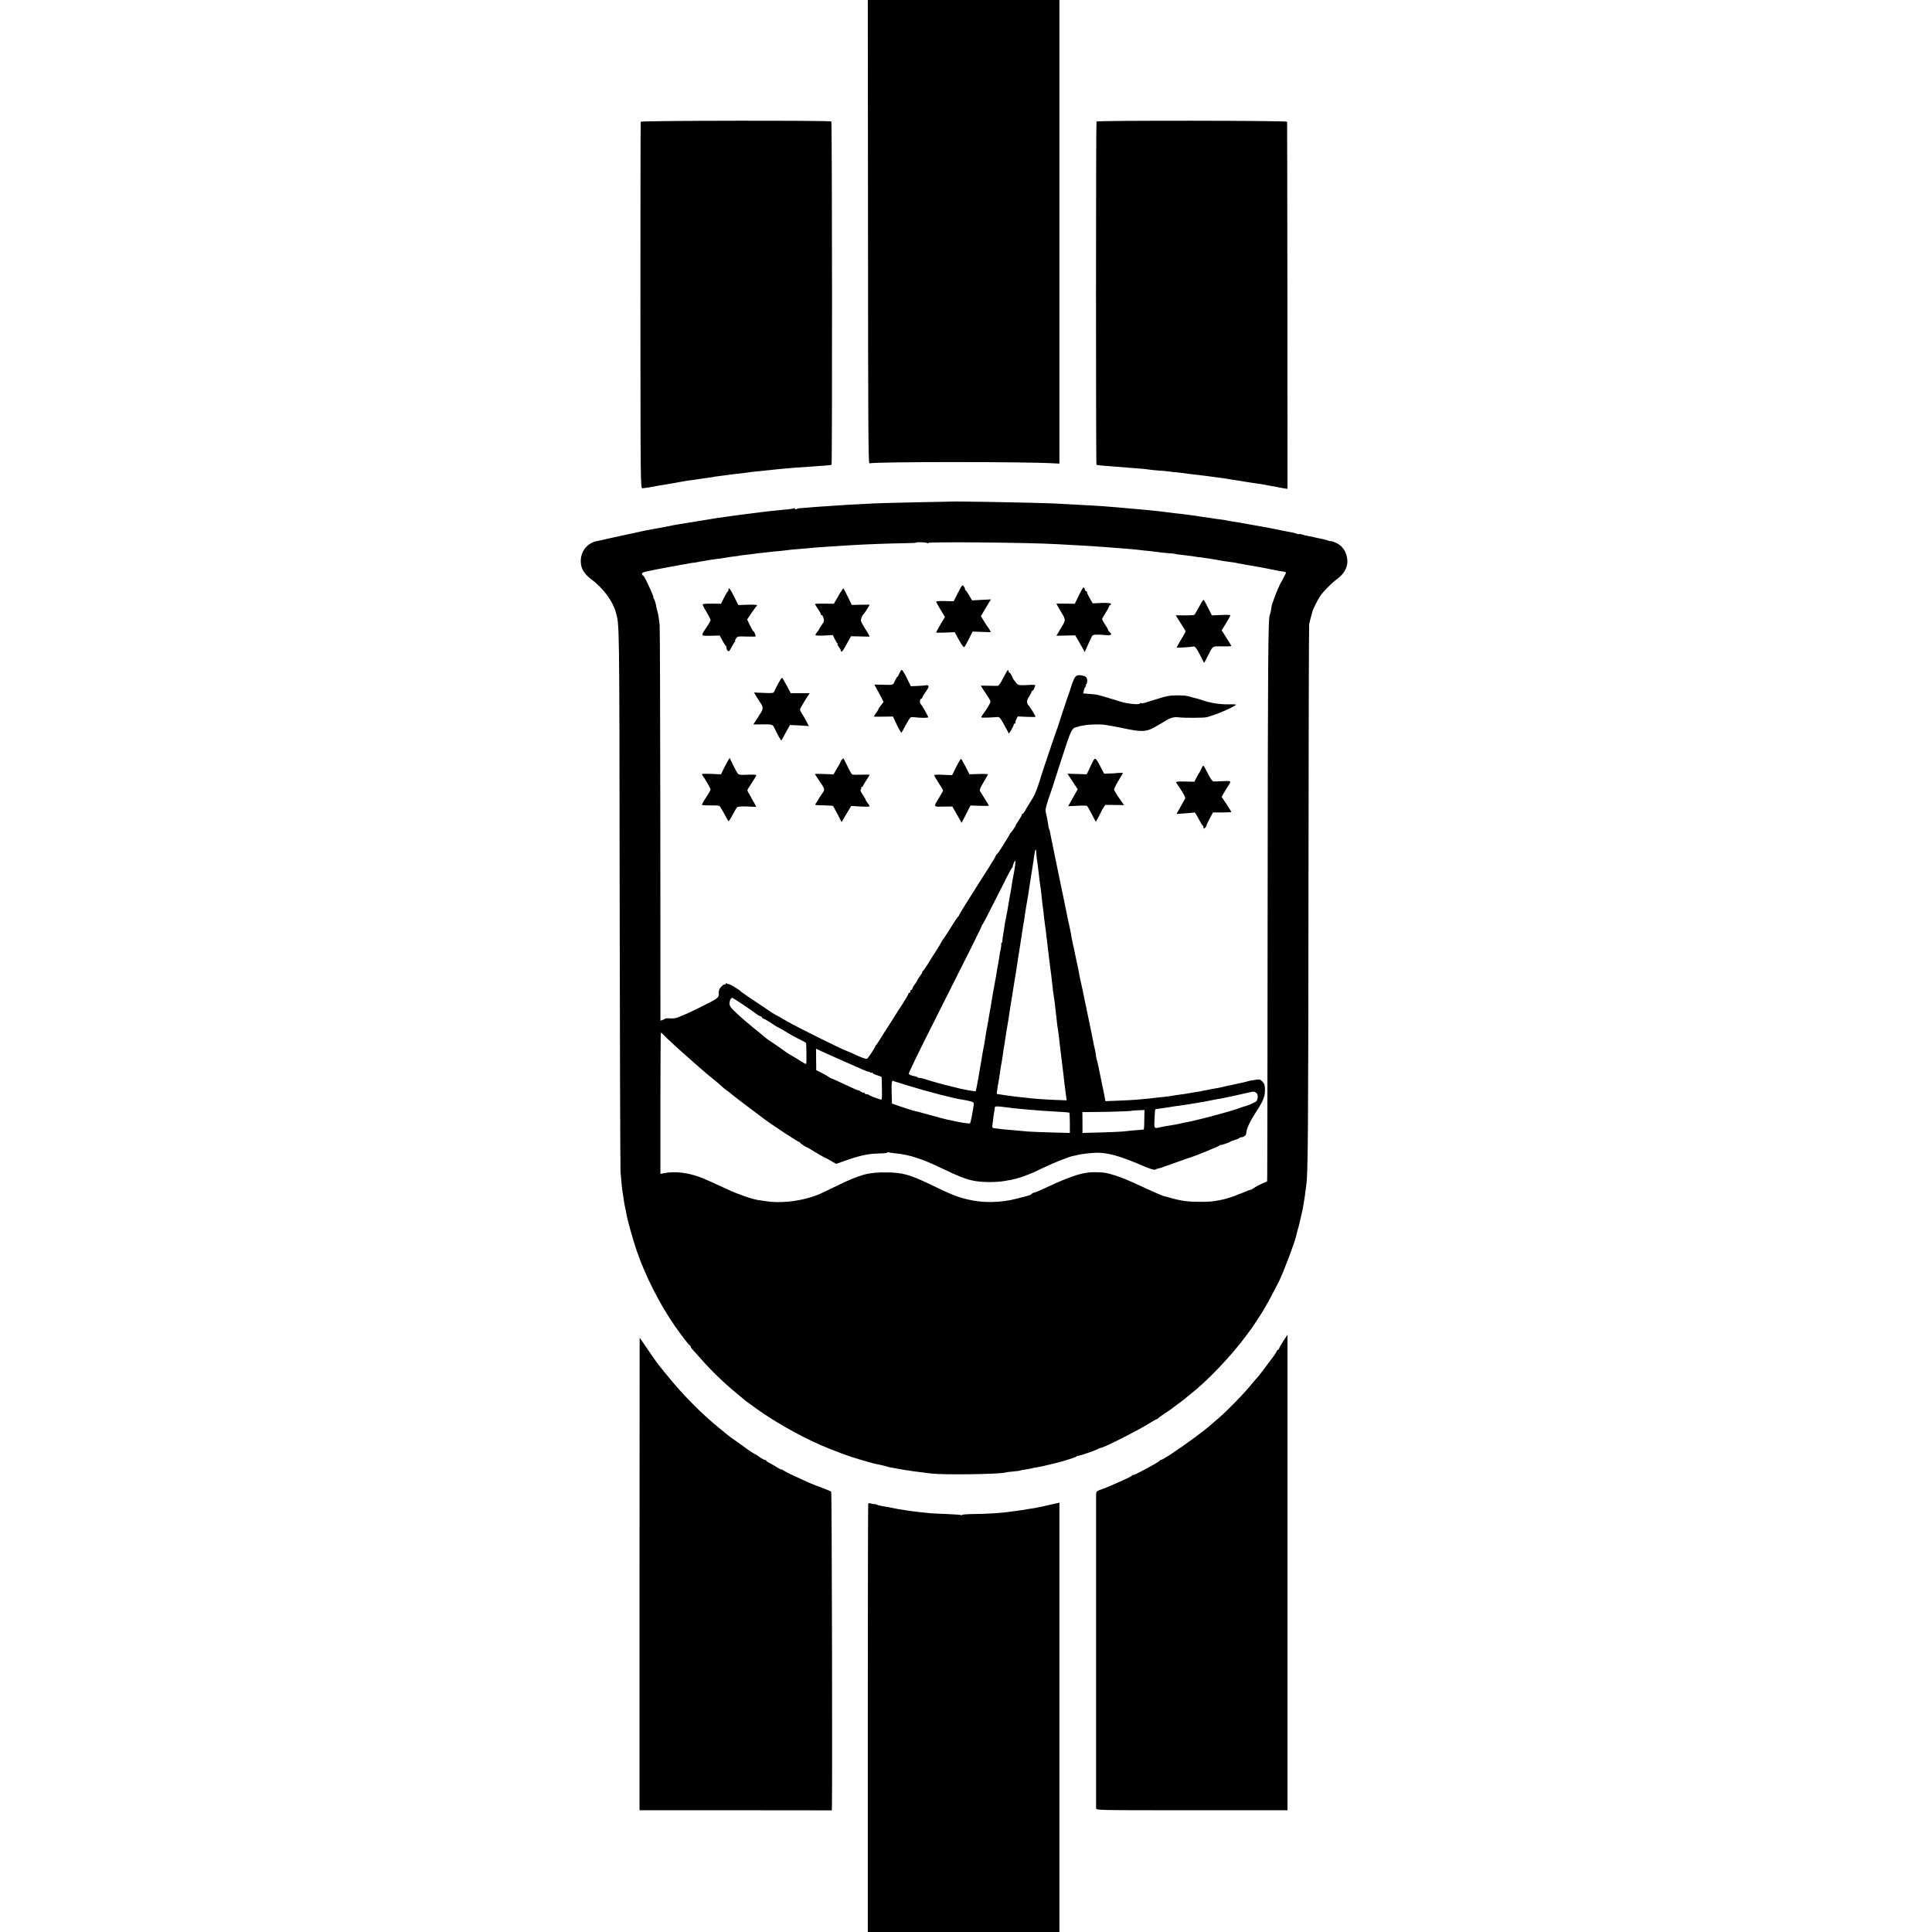
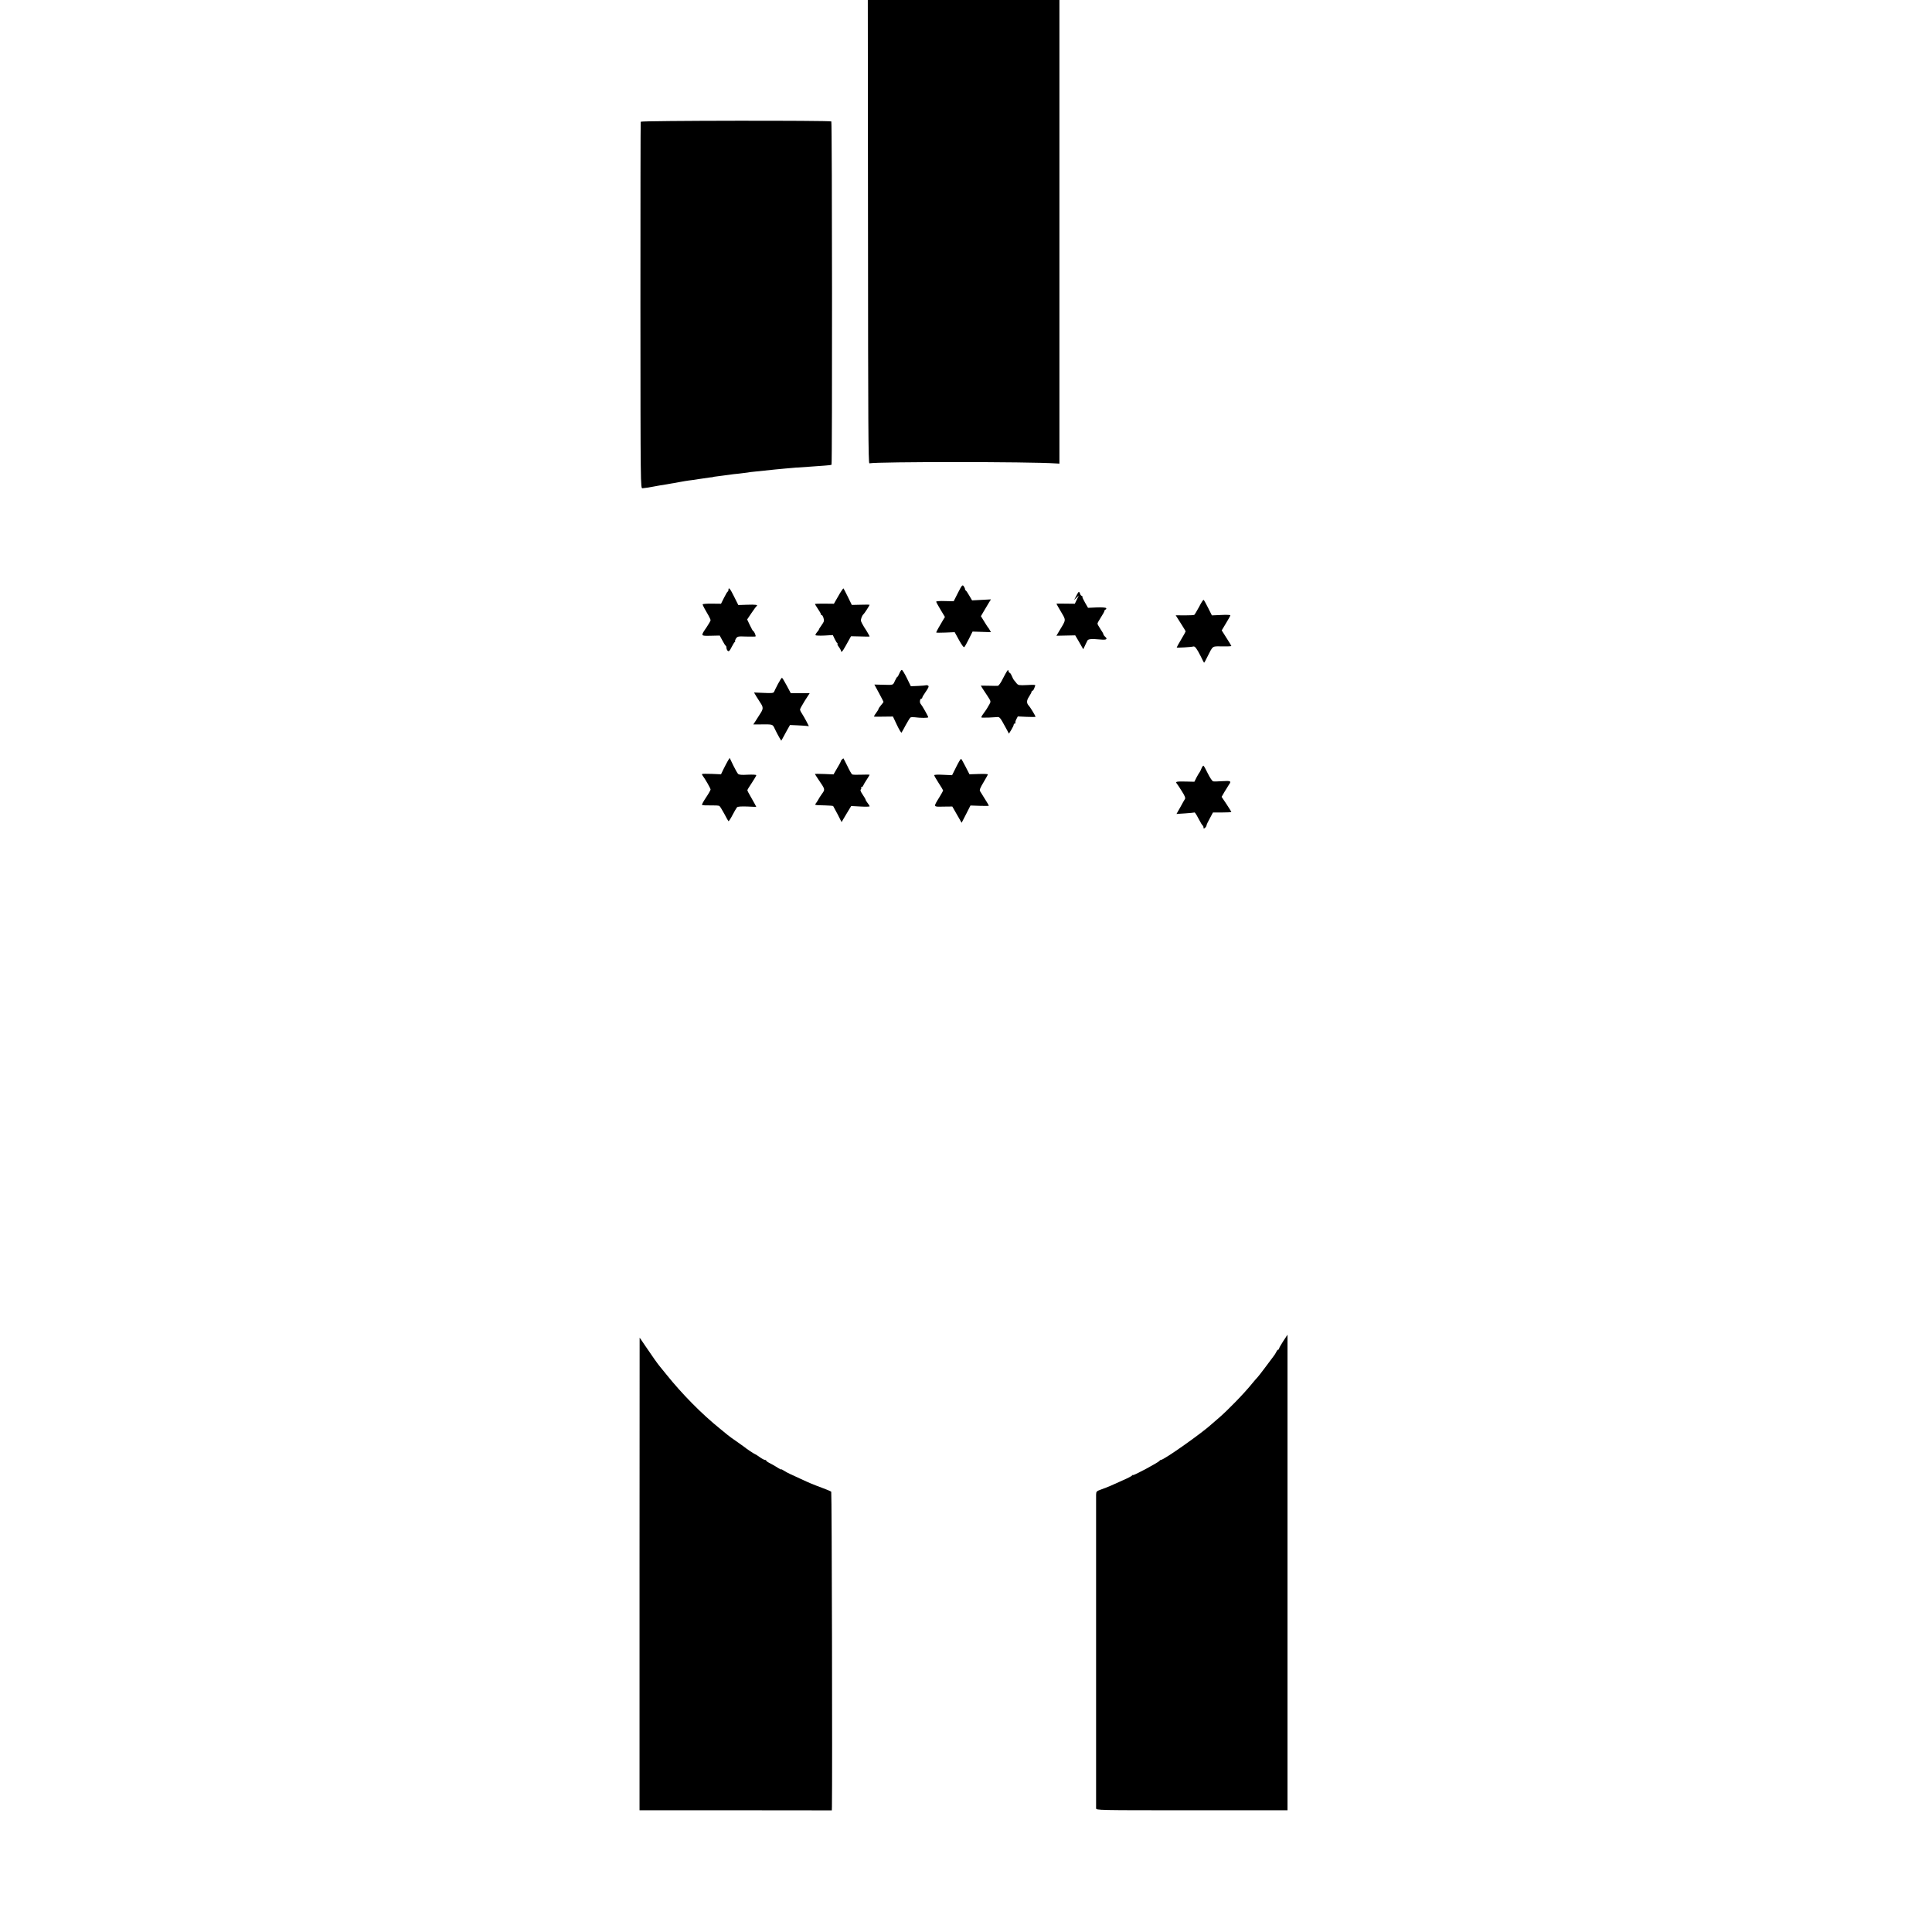
<svg xmlns="http://www.w3.org/2000/svg" version="1.0" width="1944pt" height="1944pt" viewBox="0 0 1944 1944" preserveAspectRatio="xMidYMid meet">
  <g transform="translate(0,1944) scale(0.1,-0.1)" fill="#000000" stroke="none">
    <path d="M8734 17108 c1 -1917 3 -2333 14 -2330 84 17 1617 17 1875 -1 l37 -2 0 2332 0 2333 -964 0 -964 0 2 -2332z" />
    <path d="M6447 18215 c-2 -5 -3 -838 -3 -1850 1 -1834 1 -1840 21 -1838 26 2 84 11 111 17 12 2 39 7 60 11 22 3 53 8 69 11 17 3 39 7 50 9 11 1 49 8 85 15 36 7 76 13 90 15 14 1 61 8 105 15 44 7 94 14 110 16 17 1 30 3 30 4 0 2 12 3 96 14 31 4 65 8 76 10 10 2 49 7 85 10 37 4 77 9 89 11 12 3 47 7 78 10 52 5 90 9 201 21 53 5 146 14 210 19 25 1 86 6 135 9 50 4 119 9 153 11 35 2 66 6 69 9 8 8 6 3446 -2 3454 -11 11 -1914 9 -1918 -3z" />
-     <path d="M11033 18217 c-6 -10 -7 -3447 0 -3453 4 -5 38 -8 197 -20 52 -4 109 -8 125 -10 17 -1 62 -5 100 -8 39 -2 84 -7 100 -10 17 -3 64 -8 105 -11 41 -2 86 -7 100 -9 14 -3 54 -7 90 -10 36 -4 76 -8 90 -11 14 -2 45 -6 70 -9 25 -3 68 -8 95 -11 28 -3 66 -8 85 -11 19 -3 49 -7 65 -9 17 -2 44 -5 60 -8 17 -3 50 -8 75 -12 25 -4 59 -9 75 -12 72 -12 143 -23 180 -28 22 -3 51 -7 65 -10 29 -6 66 -13 113 -20 17 -3 39 -8 47 -10 8 -2 31 -6 50 -9 l35 -5 -1 1842 c-1 1013 -2 1847 -3 1852 -1 12 -1910 14 -1918 2z" />
-     <path d="M9567 14393 c-1 0 -155 -4 -342 -7 -187 -4 -376 -9 -420 -11 -44 -2 -129 -7 -190 -10 -60 -3 -137 -7 -170 -10 -33 -2 -100 -6 -150 -10 -49 -3 -121 -8 -160 -12 -38 -3 -79 -6 -90 -7 -11 -1 -26 -5 -32 -9 -8 -5 -13 -3 -13 3 0 6 -4 9 -9 6 -5 -3 -33 -8 -62 -11 -58 -5 -159 -16 -199 -20 -14 -2 -47 -6 -75 -9 -27 -3 -66 -8 -85 -11 -19 -2 -73 -9 -120 -15 -47 -6 -96 -13 -110 -15 -14 -2 -45 -6 -70 -10 -25 -4 -56 -8 -70 -10 -14 -2 -96 -15 -183 -30 -87 -14 -170 -28 -185 -30 -15 -2 -38 -6 -52 -9 -21 -5 -61 -13 -155 -30 -69 -12 -102 -19 -120 -22 -59 -12 -393 -85 -410 -89 -25 -6 -63 -15 -94 -21 -95 -20 -161 -106 -157 -208 2 -69 34 -120 107 -176 118 -88 214 -217 245 -330 37 -135 36 -21 39 -2855 2 -1490 6 -2741 9 -2780 7 -92 17 -185 22 -210 2 -11 7 -40 10 -65 3 -25 9 -61 14 -80 5 -19 11 -51 14 -70 8 -52 70 -272 104 -370 87 -251 229 -531 381 -750 65 -94 142 -194 152 -198 5 -2 9 -8 9 -13 0 -6 10 -20 23 -33 12 -13 47 -52 77 -86 97 -112 246 -256 355 -344 32 -27 65 -54 72 -60 24 -21 39 -32 139 -104 219 -156 517 -318 744 -405 36 -14 94 -36 130 -50 36 -14 115 -39 175 -57 126 -36 112 -33 190 -49 33 -7 67 -16 75 -19 17 -6 25 -7 90 -18 25 -4 52 -9 60 -11 8 -1 29 -4 45 -7 17 -2 46 -7 65 -10 37 -5 83 -11 183 -23 132 -15 696 -7 748 11 8 3 42 7 77 10 35 3 66 7 70 10 4 2 28 7 54 10 26 4 53 9 60 11 7 3 27 7 43 9 25 3 85 16 185 41 90 22 208 59 219 68 8 7 16 11 18 9 5 -5 159 47 192 64 14 8 29 14 33 14 31 0 389 182 504 255 30 19 58 35 63 35 5 0 11 3 13 8 2 4 30 24 62 46 33 21 64 43 70 47 14 11 75 58 112 84 15 11 32 25 38 30 6 6 24 21 41 34 170 131 419 393 567 595 21 28 41 56 45 61 13 16 106 158 119 180 6 11 20 36 32 55 18 29 72 132 128 240 45 89 166 408 178 471 1 8 8 34 15 59 7 25 15 52 16 60 2 8 9 38 15 65 17 71 20 86 25 120 2 17 7 41 9 55 3 14 7 45 10 70 3 25 8 59 10 75 17 116 20 520 22 2920 1 1480 4 2704 7 2722 3 17 11 51 18 75 7 24 13 48 14 53 5 20 49 111 74 150 31 49 119 138 183 185 66 49 102 121 95 188 -9 85 -52 146 -125 175 -23 9 -42 15 -42 12 0 -2 -11 0 -25 5 -24 9 -48 15 -100 25 -11 2 -31 6 -45 10 -14 3 -38 8 -55 11 -16 3 -43 9 -59 15 -16 5 -31 7 -34 5 -2 -3 -16 0 -31 6 -14 5 -38 11 -53 13 -14 2 -62 11 -105 20 -43 9 -89 19 -103 21 -14 3 -50 9 -80 15 -30 6 -66 12 -80 14 -14 2 -34 6 -45 8 -38 8 -170 30 -190 32 -11 1 -29 4 -40 8 -11 3 -42 8 -70 11 -27 3 -61 8 -75 11 -14 3 -46 7 -71 10 -25 3 -56 8 -69 10 -13 3 -40 7 -60 9 -79 11 -146 19 -170 21 -14 2 -45 6 -70 9 -110 14 -254 29 -395 40 -22 2 -71 6 -110 10 -103 9 -210 17 -295 21 -41 2 -115 6 -165 9 -49 3 -142 8 -205 11 -169 7 -1019 23 -1023 18z m-238 -417 c6 -4 11 -4 11 1 0 13 1002 4 1285 -12 50 -2 140 -7 200 -11 61 -3 130 -7 155 -9 25 -2 83 -6 130 -9 175 -13 327 -25 365 -31 17 -2 59 -7 95 -10 36 -4 76 -9 90 -11 14 -3 56 -7 94 -10 38 -2 72 -6 75 -8 4 -3 38 -7 76 -11 39 -4 79 -9 90 -11 11 -2 40 -7 65 -10 25 -3 56 -7 70 -9 67 -10 157 -25 179 -30 12 -2 44 -7 69 -10 26 -3 54 -7 62 -9 8 -3 31 -7 50 -10 19 -3 46 -8 60 -11 14 -2 63 -11 110 -19 47 -8 119 -22 159 -31 41 -8 85 -16 98 -17 13 -2 23 -6 23 -10 0 -5 -17 -39 -38 -76 -33 -57 -53 -104 -99 -232 -3 -8 -7 -24 -9 -35 -5 -41 -13 -75 -17 -82 -17 -28 -20 -454 -22 -2868 -1 -1485 -3 -2730 -4 -2766 l-1 -66 -52 -23 c-29 -13 -66 -33 -83 -45 -16 -11 -31 -19 -33 -17 -1 1 -23 -6 -48 -18 -26 -11 -49 -20 -51 -20 -3 0 -19 -6 -36 -14 -38 -17 -119 -42 -167 -51 -82 -16 -110 -18 -205 -18 -122 0 -188 9 -295 39 -30 9 -57 16 -60 16 -10 0 -97 37 -185 78 -189 88 -249 113 -329 137 -78 23 -86 25 -168 28 -133 5 -245 -30 -521 -159 -53 -25 -103 -46 -110 -46 -7 0 -19 -6 -26 -13 -6 -6 -16 -13 -22 -13 -5 -1 -10 -2 -11 -4 -2 -1 -10 -3 -18 -5 -8 -2 -51 -13 -95 -25 -168 -44 -352 -47 -510 -6 -103 26 -155 47 -370 151 -201 96 -275 117 -435 118 -182 2 -261 -19 -500 -135 -192 -93 -186 -91 -270 -117 -140 -43 -315 -58 -440 -38 -30 5 -64 10 -75 11 -66 9 -201 56 -314 108 -168 78 -187 86 -251 113 -136 55 -274 73 -390 50 l-35 -7 0 711 c0 391 2 711 5 711 3 0 13 -8 21 -17 29 -33 168 -160 354 -323 73 -64 103 -89 165 -139 30 -24 62 -51 70 -60 8 -9 31 -27 50 -41 19 -13 44 -32 54 -42 11 -10 81 -64 155 -119 75 -56 152 -114 171 -129 65 -50 339 -230 349 -230 6 0 11 -3 11 -7 0 -7 57 -45 70 -47 3 -1 44 -25 91 -54 48 -28 89 -52 92 -52 4 0 30 -14 58 -31 l52 -30 86 30 c152 55 245 74 358 75 40 1 73 5 73 9 0 5 4 6 9 3 5 -3 36 -8 70 -11 137 -12 270 -55 470 -152 157 -76 234 -106 313 -123 83 -17 217 -19 311 -4 104 16 149 29 242 65 17 7 32 13 35 14 3 0 41 18 85 39 81 39 212 96 230 100 6 2 22 8 38 14 15 7 38 14 50 17 12 2 42 9 67 15 36 9 133 20 185 21 110 2 241 -35 449 -125 83 -36 129 -50 139 -45 8 5 23 10 33 12 11 2 28 7 39 11 11 5 34 12 50 18 17 5 39 14 50 18 11 4 49 18 85 30 36 12 72 25 80 28 8 3 20 6 25 8 41 12 281 110 286 117 3 5 8 8 10 6 6 -3 82 22 94 31 6 4 29 14 53 21 23 6 42 15 42 18 0 4 9 7 21 8 28 2 49 21 49 44 0 36 38 117 95 205 76 116 93 158 93 227 0 46 -5 62 -25 83 -20 22 -30 25 -61 20 -55 -8 -75 -12 -97 -19 -11 -3 -31 -8 -45 -11 -14 -2 -47 -10 -75 -16 -27 -6 -61 -14 -75 -16 -14 -3 -33 -7 -42 -10 -10 -3 -30 -7 -45 -10 -16 -2 -50 -9 -78 -14 -27 -6 -61 -12 -75 -14 -14 -3 -25 -5 -25 -6 0 -1 -16 -3 -35 -6 -19 -2 -57 -8 -85 -14 -27 -5 -72 -12 -100 -15 -27 -3 -57 -8 -65 -10 -8 -2 -40 -7 -70 -10 -30 -3 -69 -7 -86 -9 -35 -5 -120 -14 -204 -21 -30 -3 -114 -7 -186 -10 l-131 -5 -16 83 c-10 45 -20 92 -22 105 -3 12 -7 32 -9 45 -10 56 -37 181 -41 187 -2 3 -6 24 -9 47 -2 22 -9 58 -15 79 -5 22 -12 53 -14 69 -3 17 -10 53 -16 80 -6 28 -13 61 -16 75 -2 14 -10 48 -15 75 -6 28 -13 61 -16 75 -2 14 -7 36 -10 50 -3 14 -8 36 -11 50 -2 13 -11 56 -19 95 -9 38 -17 79 -20 90 -2 11 -7 34 -11 50 -3 17 -7 37 -8 45 -1 8 -12 62 -25 120 -12 58 -23 110 -24 115 -1 6 -5 24 -9 40 -10 44 -18 87 -22 113 -2 13 -8 45 -14 70 -6 26 -13 58 -16 72 -5 30 -65 316 -71 345 -5 24 -7 35 -32 155 -30 143 -70 342 -76 372 -2 15 -7 31 -10 36 -3 5 -8 30 -11 56 -4 26 -12 68 -18 94 -11 42 -9 54 21 147 18 55 36 107 39 115 3 8 7 17 7 21 1 3 42 130 91 283 92 285 100 301 152 311 10 2 18 4 18 5 0 2 21 6 70 14 46 8 158 9 195 2 14 -3 41 -7 60 -10 35 -6 62 -11 110 -21 209 -45 247 -42 360 26 36 22 72 43 80 48 48 29 86 39 129 33 62 -7 250 -6 281 1 92 24 238 85 297 124 6 5 -27 7 -74 6 -86 -2 -179 12 -267 42 -27 9 -57 18 -68 20 -11 2 -28 7 -38 10 -46 15 -71 18 -150 18 -65 0 -105 -7 -170 -28 -47 -15 -89 -28 -95 -29 -5 -1 -27 -8 -47 -15 -21 -7 -42 -10 -48 -6 -5 3 -10 2 -10 -3 0 -16 -119 -5 -192 17 -250 77 -228 71 -311 78 l-68 6 7 31 c3 17 12 34 18 38 6 4 7 8 2 8 -6 0 -5 5 2 12 17 17 15 63 -3 78 -8 6 -31 13 -50 15 -57 6 -64 -6 -120 -185 -1 -3 -4 -12 -8 -20 -3 -8 -24 -71 -47 -140 -22 -69 -43 -131 -45 -138 -2 -7 -5 -16 -6 -20 -1 -4 -16 -47 -34 -97 -17 -49 -33 -93 -34 -97 -1 -4 -4 -13 -6 -20 -21 -60 -87 -256 -90 -268 -4 -18 -43 -138 -54 -165 -5 -11 -14 -33 -20 -48 -6 -15 -28 -54 -49 -85 -20 -32 -43 -70 -51 -85 -8 -15 -18 -27 -23 -27 -4 0 -8 -5 -8 -11 0 -6 -13 -30 -30 -54 -16 -24 -30 -46 -30 -50 0 -6 -40 -66 -51 -75 -3 -3 -9 -12 -12 -20 -4 -8 -15 -27 -25 -42 -9 -15 -35 -55 -56 -90 -22 -35 -43 -64 -48 -66 -4 -2 -8 -8 -8 -12 0 -5 -35 -63 -77 -130 -43 -67 -82 -128 -88 -137 -5 -9 -54 -86 -107 -170 -54 -85 -98 -158 -98 -163 0 -4 -4 -10 -8 -12 -4 -1 -39 -52 -76 -113 -38 -60 -72 -112 -75 -115 -4 -3 -12 -16 -19 -30 -7 -14 -30 -52 -51 -85 -22 -33 -59 -91 -82 -130 -23 -38 -46 -71 -51 -73 -4 -2 -8 -8 -8 -14 0 -5 -11 -24 -25 -42 -14 -18 -25 -36 -25 -40 0 -4 -11 -22 -25 -40 -14 -18 -25 -38 -25 -44 0 -7 -4 -12 -10 -12 -5 0 -10 -7 -10 -15 0 -8 -4 -15 -10 -15 -5 0 -10 -5 -10 -10 0 -6 -24 -47 -53 -93 -30 -45 -79 -122 -110 -172 -31 -49 -60 -94 -64 -100 -4 -5 -26 -39 -47 -75 -22 -36 -43 -67 -46 -70 -4 -3 -9 -10 -11 -15 -11 -28 -76 -125 -86 -129 -7 -3 -43 8 -80 25 -77 35 -116 52 -123 54 -31 7 -506 243 -595 295 -49 29 -103 60 -120 68 -16 9 -34 19 -40 24 -5 4 -75 51 -155 104 -80 53 -147 99 -150 103 -13 16 -102 73 -120 76 -11 2 -25 7 -30 10 -6 3 -10 1 -10 -5 0 -6 -4 -9 -8 -6 -5 3 -21 -7 -35 -22 -20 -21 -26 -37 -25 -65 2 -47 -2 -50 -172 -135 -125 -62 -160 -78 -247 -112 -18 -6 -50 -10 -72 -7 -22 2 -43 1 -48 -3 -4 -4 -17 -10 -28 -14 l-20 -6 -1 1963 c-1 1079 -4 1989 -7 2022 -8 69 -15 112 -24 140 -4 11 -7 25 -8 30 -2 27 -18 81 -27 93 -6 6 -8 12 -5 12 4 0 -7 30 -24 68 -48 107 -72 152 -81 152 -4 0 -8 6 -8 14 0 16 9 19 90 35 30 6 66 14 80 16 14 3 61 12 105 20 44 8 114 20 155 28 41 8 82 15 90 15 8 0 24 2 35 5 11 3 40 8 65 12 25 4 54 9 64 11 11 2 40 6 65 9 25 3 57 7 71 10 29 6 104 17 140 20 14 2 25 4 25 5 0 0 18 3 40 5 22 2 60 6 85 10 25 4 61 8 80 10 19 2 55 6 80 9 25 3 70 8 100 10 30 3 71 7 90 10 19 3 69 8 110 11 41 3 91 7 110 9 37 5 149 13 295 22 50 3 115 7 145 9 120 8 411 18 522 19 65 1 118 3 118 6 0 7 96 4 109 -4z m1098 -3113 c0 -16 3 -48 7 -73 7 -48 12 -85 21 -165 3 -27 7 -63 10 -80 6 -34 14 -100 20 -165 3 -25 7 -58 9 -75 3 -16 8 -59 11 -95 4 -35 9 -73 11 -85 2 -11 7 -45 10 -75 3 -30 7 -66 10 -80 2 -14 6 -50 9 -80 3 -30 8 -71 11 -91 2 -20 7 -54 9 -75 3 -22 7 -55 10 -74 4 -32 8 -62 20 -175 3 -22 7 -50 9 -63 3 -12 7 -48 11 -80 3 -31 8 -75 11 -97 3 -22 7 -58 9 -80 2 -22 6 -51 9 -65 3 -14 7 -50 11 -80 3 -30 8 -71 10 -90 3 -19 7 -53 9 -75 3 -22 10 -80 16 -130 6 -49 14 -110 16 -135 3 -25 7 -58 9 -75 2 -16 7 -54 11 -84 l7 -53 -129 5 c-124 6 -197 11 -294 23 -25 3 -63 7 -85 9 -43 5 -84 11 -153 21 l-43 7 6 46 c3 25 8 55 11 66 2 11 6 36 9 55 2 19 7 51 10 70 3 19 8 46 10 60 2 14 6 36 9 50 2 14 7 45 10 70 3 25 8 56 11 70 3 14 8 43 10 65 5 37 13 83 31 190 4 22 8 49 9 60 1 11 5 38 9 60 4 22 9 51 11 65 2 14 9 57 15 95 6 39 13 84 16 100 2 17 6 41 9 55 7 38 14 83 19 121 3 19 7 48 10 64 3 17 15 91 26 165 11 74 23 147 25 163 3 15 7 39 10 55 2 15 7 45 9 67 3 22 8 50 10 61 2 12 7 39 10 60 4 22 9 53 12 69 5 29 9 57 18 120 4 26 14 91 31 195 2 14 7 48 11 75 8 68 20 88 21 38z m-212 -125 c-7 -51 -13 -84 -20 -118 -5 -24 -12 -66 -20 -120 -2 -14 -6 -35 -8 -46 -3 -12 -8 -39 -11 -60 -12 -77 -28 -167 -42 -231 -3 -16 -7 -41 -9 -58 -2 -16 -7 -48 -11 -70 -4 -22 -8 -50 -8 -62 -1 -13 -5 -23 -9 -23 -5 0 -6 -4 -3 -8 3 -4 0 -28 -5 -53 -6 -24 -12 -60 -14 -79 -3 -19 -7 -46 -10 -60 -6 -28 -13 -69 -20 -115 -2 -16 -7 -41 -10 -55 -3 -14 -7 -38 -10 -55 -2 -16 -7 -41 -10 -55 -3 -14 -7 -39 -10 -57 -4 -30 -16 -101 -31 -183 -3 -19 -8 -45 -9 -57 -2 -12 -6 -36 -10 -53 -4 -17 -8 -41 -10 -53 -2 -12 -6 -40 -10 -62 -3 -22 -8 -53 -11 -70 -3 -16 -7 -37 -9 -45 -2 -8 -6 -31 -9 -50 -3 -19 -8 -46 -10 -60 -3 -14 -7 -41 -10 -60 -3 -19 -8 -45 -10 -56 -2 -12 -7 -39 -10 -60 -4 -22 -11 -63 -17 -92 l-11 -53 -41 5 c-23 3 -53 9 -67 12 -14 3 -34 7 -45 9 -11 2 -47 11 -80 20 -33 8 -71 18 -85 21 -22 5 -145 40 -222 64 -16 5 -28 6 -28 3 0 -3 -6 -1 -12 5 -7 6 -30 13 -51 17 -21 4 -41 13 -43 20 -3 6 99 218 227 471 394 782 510 1014 508 1020 0 4 3 10 8 13 4 3 71 132 148 286 77 154 143 282 147 283 5 2 8 7 8 12 0 15 19 60 25 60 3 0 3 -19 0 -42z m-2726 -1415 c64 -43 121 -83 128 -90 7 -6 22 -15 33 -18 11 -3 20 -11 20 -16 0 -5 5 -9 11 -9 6 0 29 -12 52 -27 70 -46 81 -53 107 -66 14 -7 43 -24 65 -37 49 -31 106 -62 163 -89 23 -11 43 -24 43 -28 4 -26 5 -199 2 -206 -3 -4 -16 1 -31 10 -37 25 -61 39 -102 63 -49 29 -74 44 -80 50 -3 3 -34 25 -70 50 -95 63 -124 84 -130 91 -3 3 -50 42 -105 86 -55 44 -135 112 -177 152 -66 62 -78 78 -78 105 0 28 14 56 29 56 3 0 57 -35 120 -77z m926 -528 c83 -36 159 -70 170 -75 11 -4 50 -22 88 -39 37 -16 67 -27 67 -24 0 3 6 0 13 -6 8 -6 17 -8 20 -4 4 3 7 2 7 -3 0 -5 20 -16 45 -23 25 -7 46 -16 46 -20 1 -3 2 -57 3 -119 2 -98 0 -112 -13 -106 -9 3 -36 13 -61 21 -25 9 -49 20 -54 24 -6 5 -18 9 -28 9 -10 0 -18 5 -18 11 0 5 -4 8 -9 5 -4 -3 -17 1 -27 9 -10 8 -24 15 -31 15 -6 0 -65 26 -130 57 -65 31 -124 58 -131 59 -8 1 -21 9 -30 16 -10 7 -42 26 -73 42 l-56 28 -1 108 -1 108 27 -13 c15 -8 95 -43 177 -80z m600 -241 c6 -1 55 -16 110 -34 204 -63 483 -136 565 -146 19 -3 52 -9 73 -15 36 -10 38 -12 34 -42 -13 -90 -30 -173 -37 -180 -4 -4 -54 2 -111 13 -57 12 -113 24 -124 26 -11 2 -87 22 -170 45 -82 23 -160 44 -173 46 -12 3 -64 20 -115 37 l-92 32 -3 104 c-3 112 1 136 20 123 7 -4 18 -8 23 -9z m3628 -112 c18 -16 16 -64 -3 -84 -13 -12 -91 -46 -123 -52 -6 -2 -19 -6 -27 -9 -32 -14 -150 -49 -260 -78 -115 -31 -132 -35 -171 -44 -11 -2 -28 -6 -37 -9 -9 -3 -28 -7 -42 -10 -22 -4 -82 -16 -150 -31 -13 -2 -42 -7 -65 -11 -22 -3 -58 -9 -80 -14 -76 -18 -73 -21 -68 82 2 51 5 94 7 95 1 1 20 5 42 8 60 8 117 17 134 20 8 2 38 6 65 9 28 4 75 11 105 16 30 5 71 12 90 15 62 10 84 14 135 25 28 6 65 13 84 15 30 5 220 46 296 64 38 10 49 8 68 -7z m-2484 -148 c25 -4 63 -8 85 -10 23 -2 68 -6 101 -9 96 -9 172 -14 295 -21 63 -3 117 -8 120 -10 2 -3 5 -50 5 -104 l0 -100 -185 5 c-102 3 -205 7 -230 9 -25 3 -75 7 -112 10 -137 12 -193 17 -213 21 -11 2 -25 4 -31 4 -6 1 -10 11 -9 24 2 22 17 136 21 150 1 4 2 16 3 27 1 22 6 22 150 4z m1355 -116 c-2 -113 0 -103 -21 -105 -32 -2 -166 -14 -203 -19 -19 -2 -117 -6 -217 -9 l-181 -5 0 105 -1 105 122 1 c138 0 369 8 373 12 2 1 31 4 66 5 l64 3 -2 -93z" />
    <path d="M9639 13475 l-43 -85 -88 2 c-48 2 -88 -1 -88 -6 0 -5 20 -41 44 -81 l44 -73 -20 -33 c-32 -52 -68 -117 -68 -123 0 -3 42 -3 93 -1 l93 4 44 -80 c30 -54 47 -76 54 -69 6 6 26 43 46 83 l36 72 92 -3 93 -3 -13 23 c-7 13 -15 25 -19 28 -3 3 -19 29 -37 58 l-32 52 31 53 c17 28 39 66 50 84 l20 32 -95 -5 -95 -5 -28 48 c-15 26 -31 50 -35 51 -4 2 -8 9 -8 15 0 7 -7 20 -14 30 -12 15 -18 9 -57 -68z" />
-     <path d="M10855 13448 l-40 -83 -92 1 c-51 1 -93 1 -93 -1 0 -2 21 -38 46 -81 52 -88 53 -76 -16 -190 l-30 -51 95 2 94 2 33 -56 c18 -31 40 -69 48 -84 l14 -29 33 74 c19 40 37 80 42 88 9 16 42 18 132 10 61 -6 75 4 44 30 -8 7 -15 17 -15 22 0 5 -13 29 -30 53 -16 24 -30 49 -30 55 0 6 16 35 35 64 19 29 35 58 35 64 0 6 5 12 12 14 6 2 9 9 5 14 -4 6 -41 9 -94 7 l-88 -4 -30 52 c-16 28 -29 55 -27 60 1 5 -2 9 -7 9 -5 0 -13 9 -16 20 -3 11 -9 20 -13 20 -4 0 -25 -37 -47 -82z" />
+     <path d="M10855 13448 l-40 -83 -92 1 c-51 1 -93 1 -93 -1 0 -2 21 -38 46 -81 52 -88 53 -76 -16 -190 l-30 -51 95 2 94 2 33 -56 c18 -31 40 -69 48 -84 c19 40 37 80 42 88 9 16 42 18 132 10 61 -6 75 4 44 30 -8 7 -15 17 -15 22 0 5 -13 29 -30 53 -16 24 -30 49 -30 55 0 6 16 35 35 64 19 29 35 58 35 64 0 6 5 12 12 14 6 2 9 9 5 14 -4 6 -41 9 -94 7 l-88 -4 -30 52 c-16 28 -29 55 -27 60 1 5 -2 9 -7 9 -5 0 -13 9 -16 20 -3 11 -9 20 -13 20 -4 0 -25 -37 -47 -82z" />
    <path d="M7330 13506 c0 -8 -3 -16 -7 -18 -5 -1 -21 -30 -38 -63 l-30 -60 -92 1 c-51 1 -93 -3 -93 -7 0 -5 9 -24 20 -44 11 -19 29 -51 40 -70 11 -20 20 -40 20 -46 0 -5 -17 -36 -38 -67 -64 -94 -65 -91 40 -89 l90 2 27 -50 c14 -27 29 -51 34 -53 4 -2 7 -12 7 -22 0 -9 6 -23 13 -29 11 -9 19 -1 38 37 13 26 28 50 34 54 5 4 7 8 2 8 -4 0 0 11 8 24 15 23 21 24 103 21 48 -1 90 -1 94 1 7 4 -14 54 -23 54 -3 0 -18 26 -33 58 l-28 59 43 64 c24 35 47 67 52 70 18 13 -10 17 -96 14 l-88 -3 -42 84 c-39 80 -57 101 -57 70z" />
    <path d="M8453 13473 c-16 -27 -36 -61 -45 -78 l-17 -30 -95 1 c-53 1 -96 -1 -96 -4 0 -2 14 -24 30 -49 17 -24 30 -48 30 -54 0 -5 4 -9 9 -9 10 0 24 -39 21 -59 -1 -8 -13 -29 -26 -46 -13 -18 -24 -35 -24 -39 0 -4 -9 -16 -20 -28 -10 -12 -17 -25 -14 -29 2 -5 43 -6 90 -4 l84 5 18 -38 c9 -20 22 -40 27 -44 6 -4 6 -8 2 -8 -5 0 2 -15 15 -32 13 -18 21 -35 20 -38 -2 -2 0 -6 5 -7 7 -3 18 13 76 119 l20 36 93 -2 c52 -2 94 -2 94 -1 0 6 -27 53 -55 95 -16 25 -30 53 -32 63 -3 17 12 56 26 67 8 6 61 88 61 94 0 2 -40 3 -89 1 l-90 -2 -41 84 c-22 45 -42 83 -44 83 -2 0 -17 -21 -33 -47z" />
    <path d="M12065 13333 c-22 -41 -44 -77 -48 -80 -5 -3 -49 -5 -98 -5 l-89 1 17 -27 c9 -15 31 -50 50 -79 18 -28 33 -54 33 -56 0 -3 -20 -40 -45 -81 -25 -42 -45 -78 -45 -81 0 -5 150 4 167 10 16 5 35 -20 73 -95 17 -36 33 -66 35 -68 2 -2 16 22 31 54 62 122 47 111 152 110 50 -1 92 1 92 4 0 3 -22 39 -49 81 l-48 76 43 72 c24 39 44 75 44 80 0 4 -42 6 -93 3 l-93 -4 -38 76 c-21 42 -41 78 -45 80 -4 3 -25 -29 -46 -71z" />
    <path d="M9050 12665 c-8 -19 -17 -35 -20 -35 -4 0 -15 -18 -25 -40 -21 -46 -13 -43 -123 -40 l-84 2 46 -85 c25 -47 46 -87 46 -89 0 -3 -11 -18 -25 -34 -14 -16 -25 -33 -25 -37 0 -5 -12 -24 -26 -43 -15 -19 -22 -35 -18 -35 5 -1 50 -1 99 0 l90 1 40 -85 c22 -46 43 -81 46 -77 3 4 23 38 43 77 21 38 42 73 48 76 5 3 24 4 41 2 59 -8 137 -8 137 0 0 10 -62 119 -76 134 -13 14 -8 53 7 53 5 0 9 5 9 10 0 6 16 33 36 61 27 39 33 54 23 60 -7 4 -16 6 -19 4 -4 -2 -40 -5 -81 -7 l-74 -3 -40 82 c-22 45 -45 82 -51 83 -5 0 -16 -16 -24 -35z" />
    <path d="M10134 12689 c-6 -8 -26 -44 -45 -81 -18 -38 -40 -68 -49 -69 -8 -1 -50 0 -93 1 l-78 1 17 -28 c10 -15 33 -51 52 -79 33 -50 33 -53 18 -80 -22 -39 -40 -68 -46 -74 -3 -3 -13 -17 -23 -32 -17 -27 -17 -28 0 -29 26 -1 104 2 135 5 38 4 36 7 101 -112 l29 -54 24 39 c13 21 24 44 24 51 0 6 5 12 12 12 6 0 9 3 5 6 -3 4 1 20 9 36 l15 29 90 -4 c49 -2 89 -2 89 1 0 7 -54 97 -67 110 -25 26 -25 53 1 92 14 22 26 44 26 50 0 5 4 10 9 10 5 0 11 8 15 18 3 9 9 23 12 31 5 11 -9 12 -81 8 -78 -4 -89 -2 -104 15 -9 11 -21 25 -26 32 -6 6 -17 26 -24 44 -7 17 -17 32 -21 32 -5 0 -10 7 -12 17 -2 14 -5 14 -14 2z" />
    <path d="M7828 12558 c-18 -35 -36 -70 -39 -79 -6 -13 -23 -15 -104 -11 l-98 4 23 -39 c13 -21 31 -49 40 -63 32 -47 32 -63 -3 -115 -17 -28 -40 -62 -49 -77 l-18 -27 68 0 c134 1 125 4 150 -49 13 -27 32 -63 43 -82 l20 -33 14 24 c7 13 26 49 43 79 l31 55 68 -3 c37 -2 80 -4 95 -6 l27 -3 -26 51 c-15 28 -35 63 -45 78 -10 14 -18 32 -18 39 0 7 22 46 48 88 l49 76 -95 0 -95 0 -41 77 c-23 43 -44 78 -48 78 -4 0 -22 -28 -40 -62z" />
-     <path d="M10975 11734 l-40 -85 -97 3 -97 3 16 -25 c9 -14 32 -49 52 -79 l35 -53 -18 -32 c-10 -17 -32 -55 -48 -85 l-30 -53 91 4 c49 3 94 2 98 -1 5 -3 26 -40 47 -81 22 -41 40 -76 42 -78 1 -2 21 35 45 82 23 47 47 86 53 87 6 1 50 0 98 -1 l88 -1 -50 72 c-28 40 -50 78 -50 85 0 8 20 48 45 90 25 41 45 76 45 77 0 1 -17 1 -37 0 -21 -1 -38 -2 -38 -3 0 -1 -26 -2 -58 -3 l-57 -2 -34 65 c-59 111 -55 110 -101 14z" />
    <path d="M7323 11783 c-10 -17 -29 -54 -43 -82 l-25 -52 -92 4 c-51 2 -95 1 -98 -1 -3 -3 0 -11 6 -18 21 -26 79 -127 79 -138 0 -6 -20 -42 -45 -79 -25 -37 -44 -71 -41 -76 3 -4 41 -6 84 -5 43 1 84 -1 90 -5 6 -3 27 -38 48 -76 20 -39 40 -73 43 -77 4 -4 22 23 41 60 19 37 40 72 46 79 8 8 41 10 103 8 l91 -4 -15 29 c-9 17 -29 53 -45 80 -17 28 -30 54 -30 59 0 4 20 37 45 74 25 37 45 72 45 77 0 5 -36 7 -86 5 -60 -4 -89 -1 -97 8 -7 6 -29 45 -49 86 l-36 75 -19 -31z" />
    <path d="M8472 11798 c-7 -7 -12 -15 -12 -19 0 -4 -16 -35 -37 -69 l-36 -62 -94 4 c-51 2 -93 2 -93 0 0 -2 17 -29 38 -60 66 -96 65 -95 34 -138 -16 -22 -31 -46 -35 -54 -4 -8 -14 -25 -23 -37 -19 -26 -26 -24 88 -27 42 -1 79 -4 81 -6 2 -3 22 -40 45 -83 l40 -79 48 81 49 81 92 -5 c51 -3 93 -2 93 2 0 5 -9 19 -20 33 -11 14 -20 29 -20 33 0 5 -14 28 -30 52 -18 26 -26 46 -20 50 6 4 8 11 5 16 -4 5 -1 9 5 9 6 0 13 8 17 18 4 9 19 36 35 59 15 23 28 44 28 47 0 2 -37 3 -83 1 -46 -2 -88 -1 -93 3 -6 4 -28 42 -48 85 -21 42 -39 77 -40 77 -1 0 -7 -5 -14 -12z" />
    <path d="M9622 11724 l-42 -84 -90 4 c-51 3 -90 1 -90 -4 0 -5 20 -41 45 -79 25 -38 45 -72 45 -75 0 -3 -17 -34 -38 -68 -62 -101 -64 -96 40 -94 l90 1 23 -40 c12 -22 33 -59 47 -82 l24 -42 45 87 44 87 93 -3 c50 -2 92 -1 92 1 0 3 -18 34 -40 68 -22 35 -44 71 -49 79 -7 11 3 35 35 88 24 40 44 76 44 80 0 4 -42 6 -93 4 l-92 -3 -39 76 c-21 41 -41 77 -45 79 -4 3 -26 -33 -49 -80z" />
    <path d="M12089 11707 c-7 -17 -15 -34 -18 -37 -3 -3 -17 -25 -30 -50 l-23 -46 -87 2 c-94 2 -106 -1 -91 -19 6 -7 29 -41 51 -77 30 -47 39 -68 32 -80 -5 -8 -27 -45 -47 -83 l-38 -67 89 6 c48 3 90 8 93 9 3 2 21 -26 40 -63 19 -37 38 -68 43 -70 4 -2 7 -11 7 -19 0 -13 3 -13 15 -3 8 7 15 18 15 24 0 7 15 39 33 71 l32 60 93 0 c50 0 92 2 92 5 0 3 -22 38 -49 79 l-49 73 30 52 c17 28 37 60 44 71 26 36 18 40 -65 35 -43 -3 -85 -4 -94 -2 -9 2 -33 37 -53 78 -20 41 -39 76 -44 79 -4 3 -14 -10 -21 -28z" />
    <path d="M12912 5945 c-23 -36 -42 -69 -42 -75 0 -5 -4 -10 -8 -10 -5 0 -14 -10 -19 -22 -6 -13 -18 -32 -27 -43 -9 -11 -48 -63 -86 -115 -39 -52 -74 -97 -78 -100 -4 -3 -27 -30 -52 -60 -81 -101 -250 -274 -339 -350 -30 -25 -59 -50 -65 -56 -87 -83 -484 -364 -515 -364 -5 0 -11 -4 -13 -8 -5 -14 -268 -155 -268 -144 0 4 -4 2 -8 -4 -4 -6 -45 -28 -92 -48 -47 -21 -103 -46 -125 -56 -22 -10 -64 -26 -92 -36 -50 -18 -53 -21 -54 -54 0 -46 0 -3129 0 -3155 1 -20 5 -20 964 -20 l962 0 0 2393 c0 1315 0 2392 0 2392 0 0 -19 -29 -43 -65z" />
    <path d="M6435 3602 l0 -2377 968 0 967 -1 1 36 c5 308 -1 3164 -7 3170 -5 5 -47 23 -94 40 -91 34 -123 47 -215 90 -33 15 -78 36 -100 46 -22 10 -52 26 -67 36 -16 11 -28 16 -28 13 0 -3 -12 2 -27 12 -16 11 -49 30 -75 44 -27 13 -48 27 -48 31 0 5 -6 8 -13 8 -8 0 -33 14 -55 30 -23 17 -45 30 -48 30 -5 0 -93 59 -104 70 -3 3 -34 25 -70 50 -62 43 -76 53 -103 75 -7 6 -39 32 -72 59 -185 149 -382 349 -540 546 -33 41 -62 77 -65 80 -12 12 -90 122 -144 203 -32 48 -59 87 -60 87 0 0 -1 -1070 -1 -2378z" />
-     <path d="M8736 4312 c-2 -4 -4 -976 -4 -2159 l0 -2153 964 0 964 0 0 2160 0 2160 -22 -5 c-136 -31 -201 -45 -225 -49 -15 -2 -48 -8 -73 -11 -25 -4 -54 -9 -65 -11 -11 -2 -40 -6 -65 -9 -25 -3 -59 -8 -76 -10 -74 -10 -208 -18 -326 -19 -71 -1 -128 -5 -128 -9 0 -5 -4 -5 -10 -2 -5 3 -72 8 -147 11 -76 3 -151 6 -168 8 -16 2 -59 7 -95 10 -36 4 -76 9 -90 11 -14 2 -43 6 -65 10 -23 3 -52 8 -65 10 -14 3 -36 7 -50 10 -14 3 -36 7 -50 10 -13 2 -42 7 -64 11 -22 3 -48 10 -58 15 -10 5 -18 8 -18 5 0 -3 -13 -1 -30 4 -16 5 -32 5 -34 2z" />
  </g>
</svg>